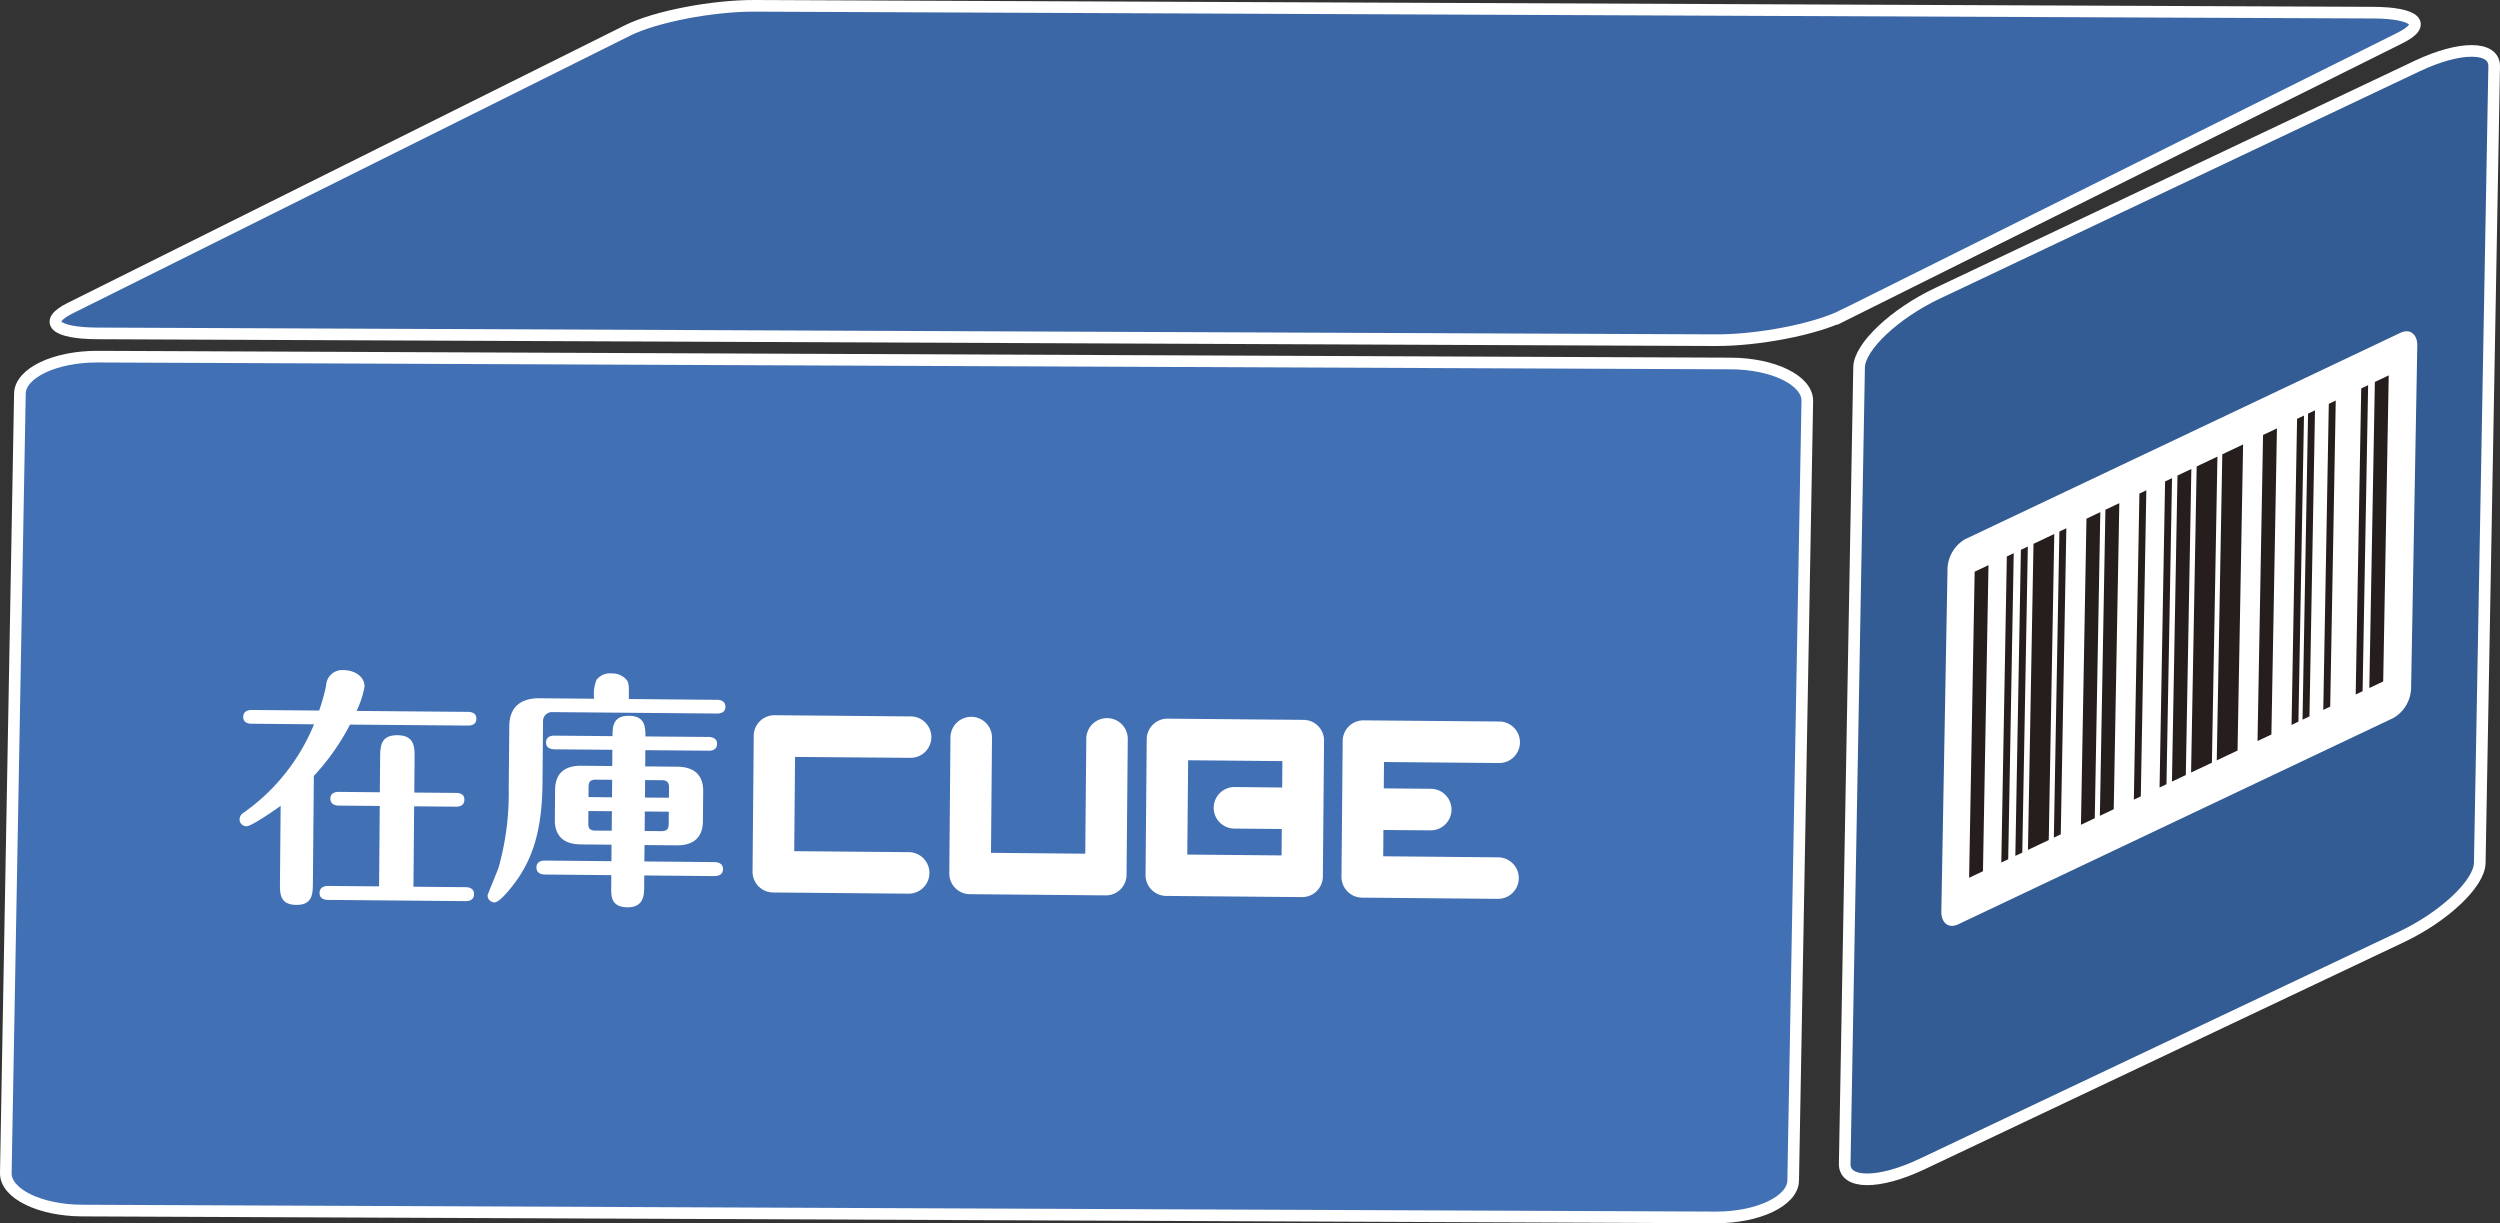
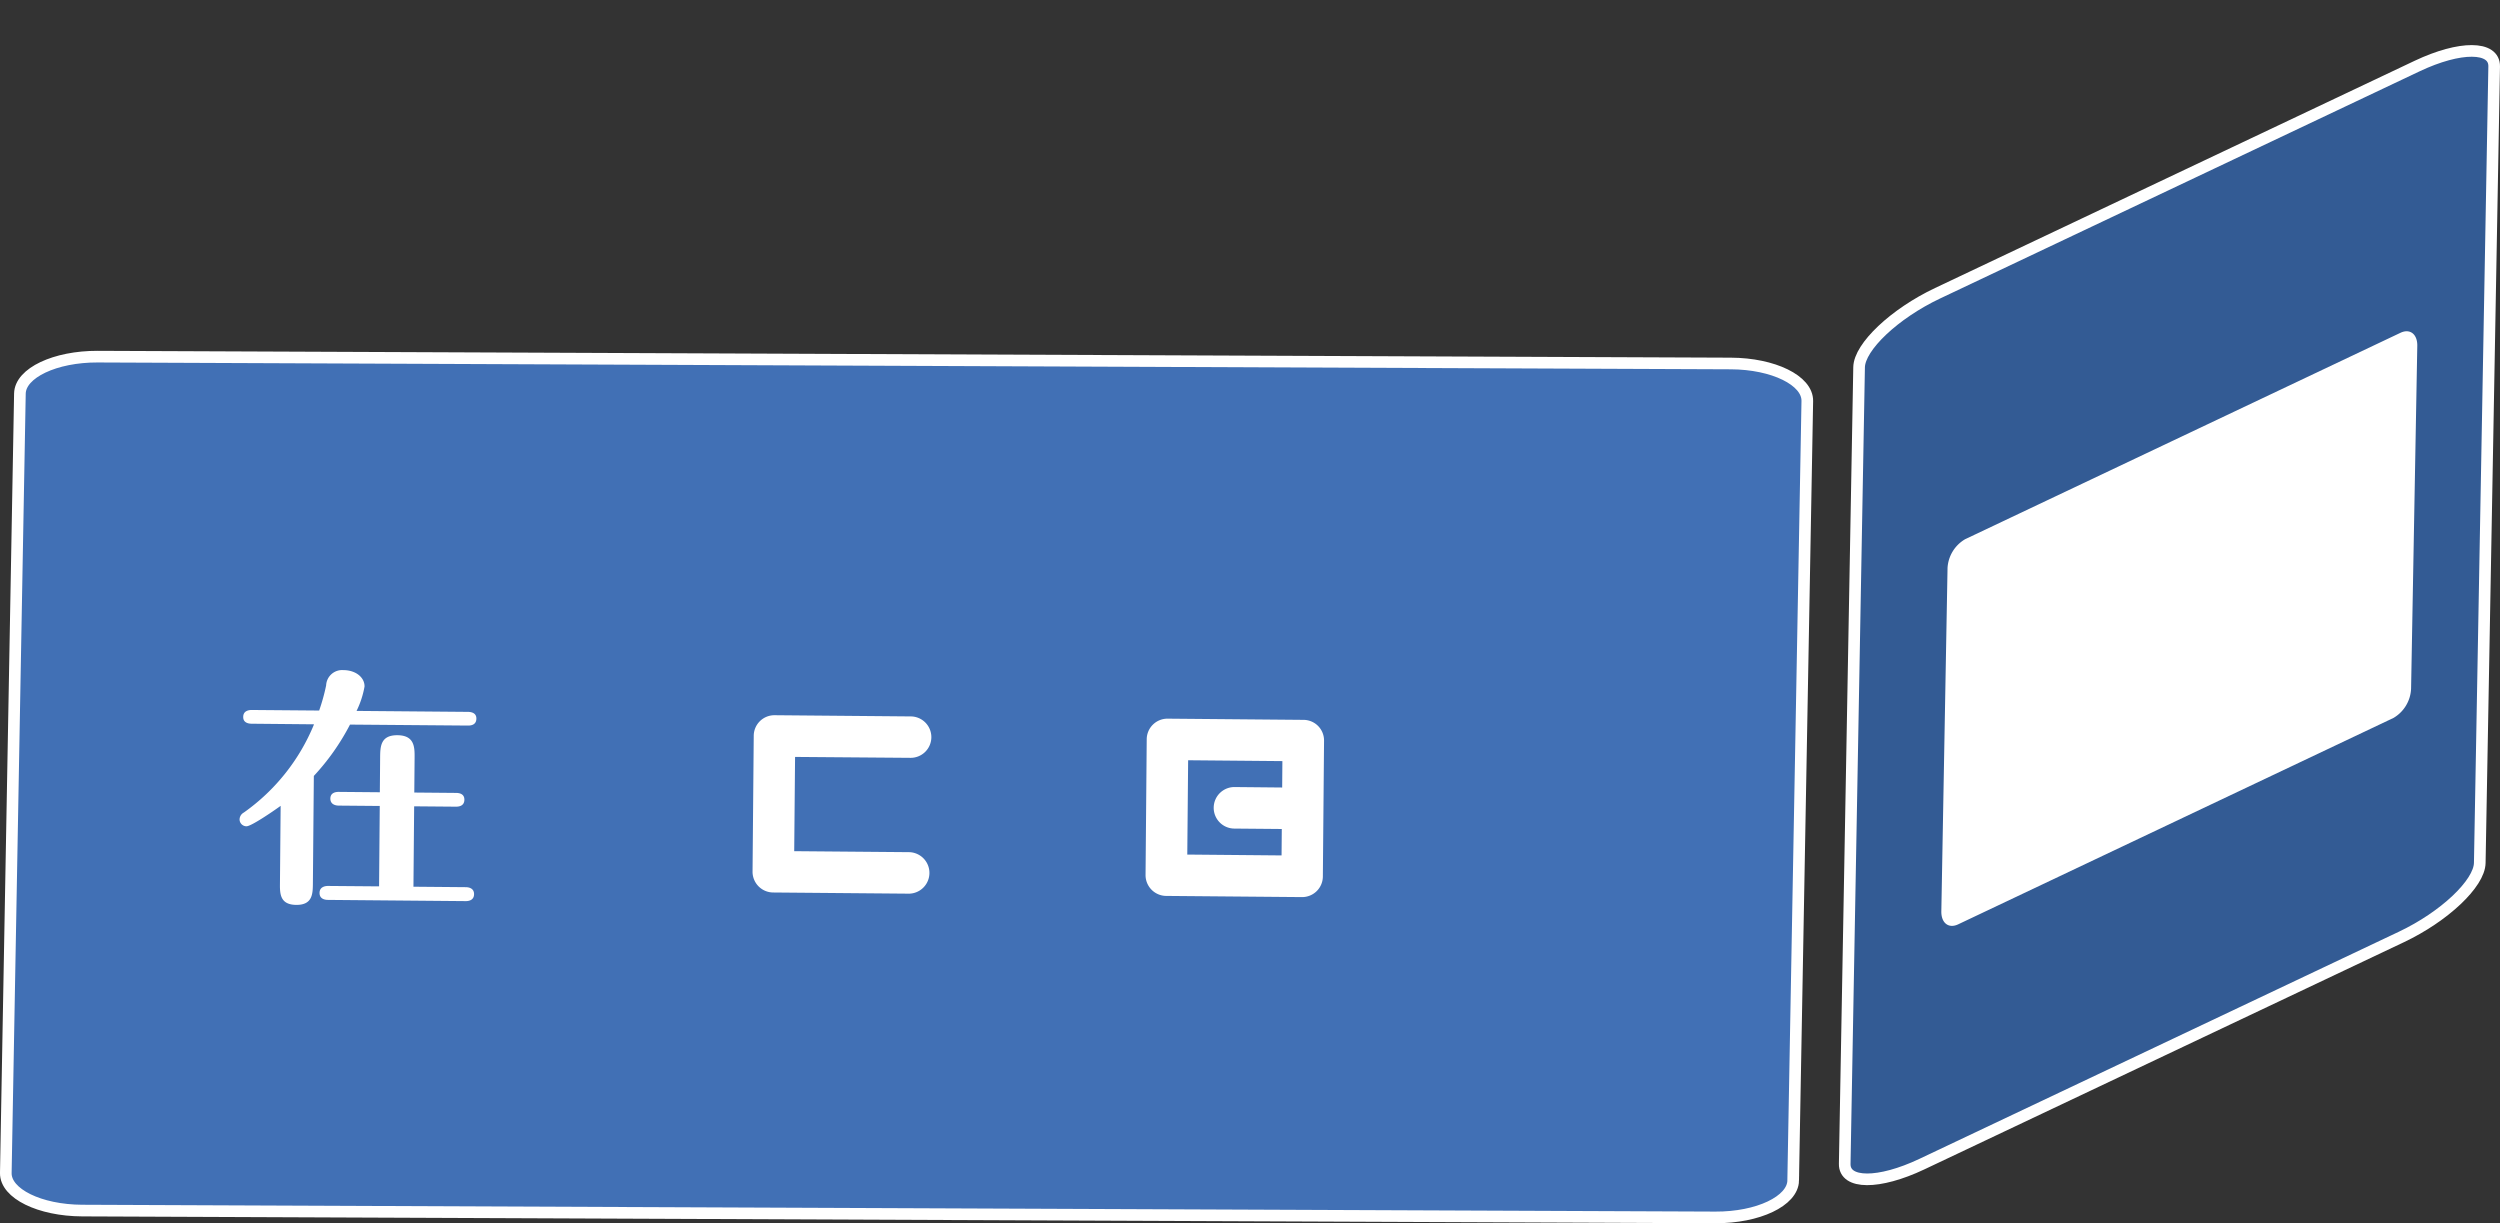
<svg xmlns="http://www.w3.org/2000/svg" width="292.597" height="143.165" viewBox="0 0 292.597 143.165">
  <rect x="0" y="0" width="292.597" height="143.165" fill="#333333" stroke="none" />
  <g id="レイヤー_1" data-name="レイヤー 1" transform="translate(0.681 0.681)">
    <g id="グループ_615" data-name="グループ 615" transform="translate(0 0)">
      <g id="グループ_612" data-name="グループ 612">
        <path id="パス_4295" data-name="パス 4295" d="M209.874,110.856c-.046,2.405-4.116,4.339-9.1,4.318l-191.151-.8c-4.982-.021-8.983-1.99-8.943-4.395l1.65-91.228c.046-2.408,4.119-4.339,9.1-4.319l191.15.8c4.977.022,8.986,1.987,8.945,4.393l-1.654,91.231Z" transform="translate(-0.681 26.629)" fill="#4170b5" stroke="#fff" stroke-width="1.362" />
        <path id="パス_4296" data-name="パス 4296" d="M147.072,97.488c-.045,2.406-4.149,6.283-9.176,8.664L81.765,132.743c-5.031,2.381-9.065,2.362-9.019-.043l1.683-93.226c.043-2.4,4.151-6.28,9.177-8.659L139.741,4.22c5.022-2.379,9.061-2.361,9.017.045l-1.686,93.222Z" transform="translate(142.476 2.83)" fill="#335b94" stroke="#fff" stroke-width="1.362" />
-         <path id="パス_4297" data-name="パス 4297" d="M211.824,36.93c-3.245,1.613-9.908,2.908-14.89,2.885L7.521,39.02c-4.984-.022-6.4-1.351-3.152-2.963L69.586,3.566C72.831,1.951,79.491.662,84.47.681l189.416.8c4.977.022,6.4,1.348,3.158,2.96l-65.22,32.49Z" transform="translate(3.18 -0.681)" fill="#3b67a7" stroke="#fff" stroke-width="1.362" />
      </g>
      <g id="グループ_613" data-name="グループ 613" transform="translate(87.396 83.027)">
        <path id="パス_4298" data-name="パス 4298" d="M48.242,49.368,32.353,49.23a2.43,2.43,0,0,1-2.409-2.454l.139-15.886a2.422,2.422,0,0,1,2.45-2.408l15.893.141a2.424,2.424,0,1,1-.045,4.847l-13.46-.107-.1,11.031,13.461.116a2.43,2.43,0,0,1-.043,4.859h0Z" transform="translate(-29.944 -28.482)" fill="#fff" />
-         <path id="パス_4299" data-name="パス 4299" d="M55.952,49.431l-15.885-.139a2.42,2.42,0,0,1-2.412-2.447l.134-15.9a2.432,2.432,0,0,1,4.864.044l-.119,13.464,11.033.1.122-13.463a2.427,2.427,0,1,1,4.854.046L58.4,47.023a2.422,2.422,0,0,1-2.451,2.409h0Z" transform="translate(-14.627 -28.346)" fill="#fff" />
        <path id="パス_4300" data-name="パス 4300" d="M63.832,28.758l-15.9-.141a2.428,2.428,0,0,0-2.449,2.4L45.346,46.91a2.436,2.436,0,0,0,2.409,2.453l15.893.138a2.426,2.426,0,0,0,2.45-2.408L66.237,31.2a2.412,2.412,0,0,0-2.4-2.442ZM50.23,44.526l.1-11.041,11.031.1-.024,3.09-5.519-.054a2.431,2.431,0,1,0-.041,4.861l5.514.049-.026,3.093-11.031-.1Z" transform="translate(0.651 -28.214)" fill="#fff" />
-         <path id="パス_4301" data-name="パス 4301" d="M71.369,44.716l-13.461-.125.025-3.076,5.514.041a2.431,2.431,0,1,0,.043-4.862l-5.515-.049L58,33.559l13.461.119a2.429,2.429,0,0,0,.042-4.858l-15.893-.136a2.425,2.425,0,0,0-2.445,2.408l-.142,15.885a2.429,2.429,0,0,0,2.408,2.455l15.893.142a2.429,2.429,0,0,0,.044-4.858Z" transform="translate(15.905 -28.082)" fill="#fff" />
      </g>
      <g id="グループ_614" data-name="グループ 614" transform="translate(27.359 77.748)">
        <path id="パス_4302" data-name="パス 4302" d="M36.569,31.6c.354.006,1,.1.988.793-.008.764-.679.816-1,.811L22.766,33.09A27.04,27.04,0,0,1,18.533,39.1l-.11,12.564c-.013,1.2-.022,2.545-1.948,2.528s-1.92-1.334-1.907-2.564l.08-9.027c-1,.724-3.47,2.4-4,2.392a.813.813,0,0,1-.807-.825.951.951,0,0,1,.5-.786,23.547,23.547,0,0,0,8.215-10.325l-7.3-.069c-.353,0-1-.1-.988-.795,0-.734.678-.814,1-.813l7.888.066a22.892,22.892,0,0,0,.816-2.942A1.878,1.878,0,0,1,22,26.714c1.463.011,2.48.867,2.467,1.917a10.65,10.65,0,0,1-.933,2.858l13.03.113Zm-10.4,20.42.079-9.406-4.792-.042c-.323,0-.994-.1-.99-.83.009-.7.652-.78,1-.775l4.792.042.034-4.034c.014-1.289.022-2.661,2.04-2.641s2.006,1.448,1.994,2.679l-.035,4.03,4.879.044c.319,0,.992.065.984.8s-.648.814-1,.81l-4.88-.042-.082,9.41,6.106.053c.323,0,.993.091.988.821-.005.706-.619.82-1,.811l-16.1-.142c-.322,0-.993-.091-.983-.823,0-.7.648-.813,1-.81l5.964.049Z" transform="translate(-9.842 -26.714)" fill="#fff" />
-         <path id="パス_4303" data-name="パス 4303" d="M32.037,29.806a4.429,4.429,0,0,1,.281-2.221,1.971,1.971,0,0,1,1.789-.74,2.181,2.181,0,0,1,1.746.771c.289.379.253.995.243,2.221l10.317.092c.291,0,.995.07.986.831-.007.727-.71.778-1,.776l-19.371-.169a1.055,1.055,0,0,0-.974.958l-.065,7.422c-.054,5.96-1.4,8.99-3.021,11.312-.623.869-1.981,2.583-2.593,2.581a.823.823,0,0,1-.813-.829c0-.091,1.1-2.709,1.285-3.235a32.122,32.122,0,0,0,1.191-9.28l.068-7.306c.022-2.895,2.246-3.255,3.529-3.244l6.4.059Zm5.88,19.042,8.211.076c.351,0,.994.121.988.821,0,.735-.683.811-1,.817L37.9,50.484l-.011,1.437c-.008.846-.051,2.306-1.951,2.293-1.93-.022-1.918-1.305-1.907-2.3l.013-1.462-7.778-.074c-.288,0-.987-.087-.984-.821.006-.762.708-.815,1-.811l7.775.07.013-1.929-3.622-.035c-2.219-.014-3.023-1.251-3.012-2.827l.03-3.6c.013-1.547.782-2.8,3.059-2.777l3.629.033.014-1.9-6.777-.057c-.292-.007-.993-.068-.987-.8.005-.754.711-.809,1-.8l6.778.058c.011-1.053.024-2.393,1.923-2.382,1.928.018,1.915,1.333,1.936,2.418l7.392.058c.322.01.994.1.987.8-.005.763-.677.817-1,.811l-7.394-.064-.017,1.9,3.771.037c2.222.019,3.028,1.25,3.015,2.832l-.032,3.591c-.016,1.523-.784,2.8-3.062,2.778l-3.769-.031-.021,1.926Zm-3.792-7.509.018-2.047-1.9-.018c-.7,0-.854.313-.858.836l-.009,1.2,2.747.03Zm-2.761,1.607-.013,1.437c-.006.555.139.848.844.854l1.9.012.017-2.28Zm9.422-1.553L40.8,40.2c0-.531-.167-.852-.843-.862L38,39.324l-.017,2.044ZM37.968,43l-.021,2.283,1.96.016c.673,0,.849-.284.855-.844l.012-1.429Z" transform="translate(9.463 -26.453)" fill="#fff" />
      </g>
      <path id="パス_4304" data-name="パス 4304" d="M77.256,41.213a4.174,4.174,0,0,1,2.057-3.439l50.959-24.161c1.112-.527,1.992.158,1.967,1.53l-.726,40.106a4.171,4.171,0,0,1-2.056,3.438L78.5,82.848c-1.114.528-1.99-.157-1.967-1.529l.725-40.107Z" transform="translate(149.997 24.656)" fill="#fff" />
-       <path id="パス_4305" data-name="パス 4305" d="M125.109,15.933l1.622-.77-.647,35.824-1.624.769.648-35.823h0Zm-13.086,6.205-.648,35.821L113,57.193l.648-35.823-1.622.768h0ZM93.572,30.887l-.648,35.823,1.622-.77L95.2,30.118l-1.623.769h0Zm-2.217,1.052L90.71,67.761l1.618-.769.648-35.823-1.621.77h0ZM78.269,38.144,77.62,73.965l1.621-.77.648-35.823-1.62.771h0Zm23.739-11.259-.648,35.823,1.623-.769.648-35.821-1.623.767h0Zm5.245-2.486-.648,35.823,2.433-1.153.649-35.821L107.254,24.4h0Zm-3,1.425L103.6,61.645l2.436-1.152.648-35.823-2.436,1.154h0ZM85.155,34.877,84.508,70.7l2.433-1.153.648-35.821-2.433,1.153h0Zm38.358-18.186-.648,35.821.808-.383.648-35.823-.808.385h0Zm-3.795,1.8-.647,35.823.812-.384.648-35.823-.814.384h0ZM117.29,19.64l-.647,35.822.811-.383.648-35.823-.812.384h0Zm-1.285.611-.647,35.823.806-.386.65-35.82-.81.383h0ZM97.551,29,96.9,64.821l.815-.384.647-35.823L97.551,29h0ZM83.68,35.577,83.032,71.4l.812-.384.649-35.821-.814.384h0Zm-1.645.78-.647,35.822.808-.384.647-35.822-.808.384h0Zm6.151-2.915-.647,35.822.808-.384L89,33.057l-.81.385h0Zm12.371-5.867L99.91,63.4l.81-.385.648-35.821-.811.383h0Z" transform="translate(152.161 28.089)" fill="#251e1c" />
    </g>
  </g>
</svg>